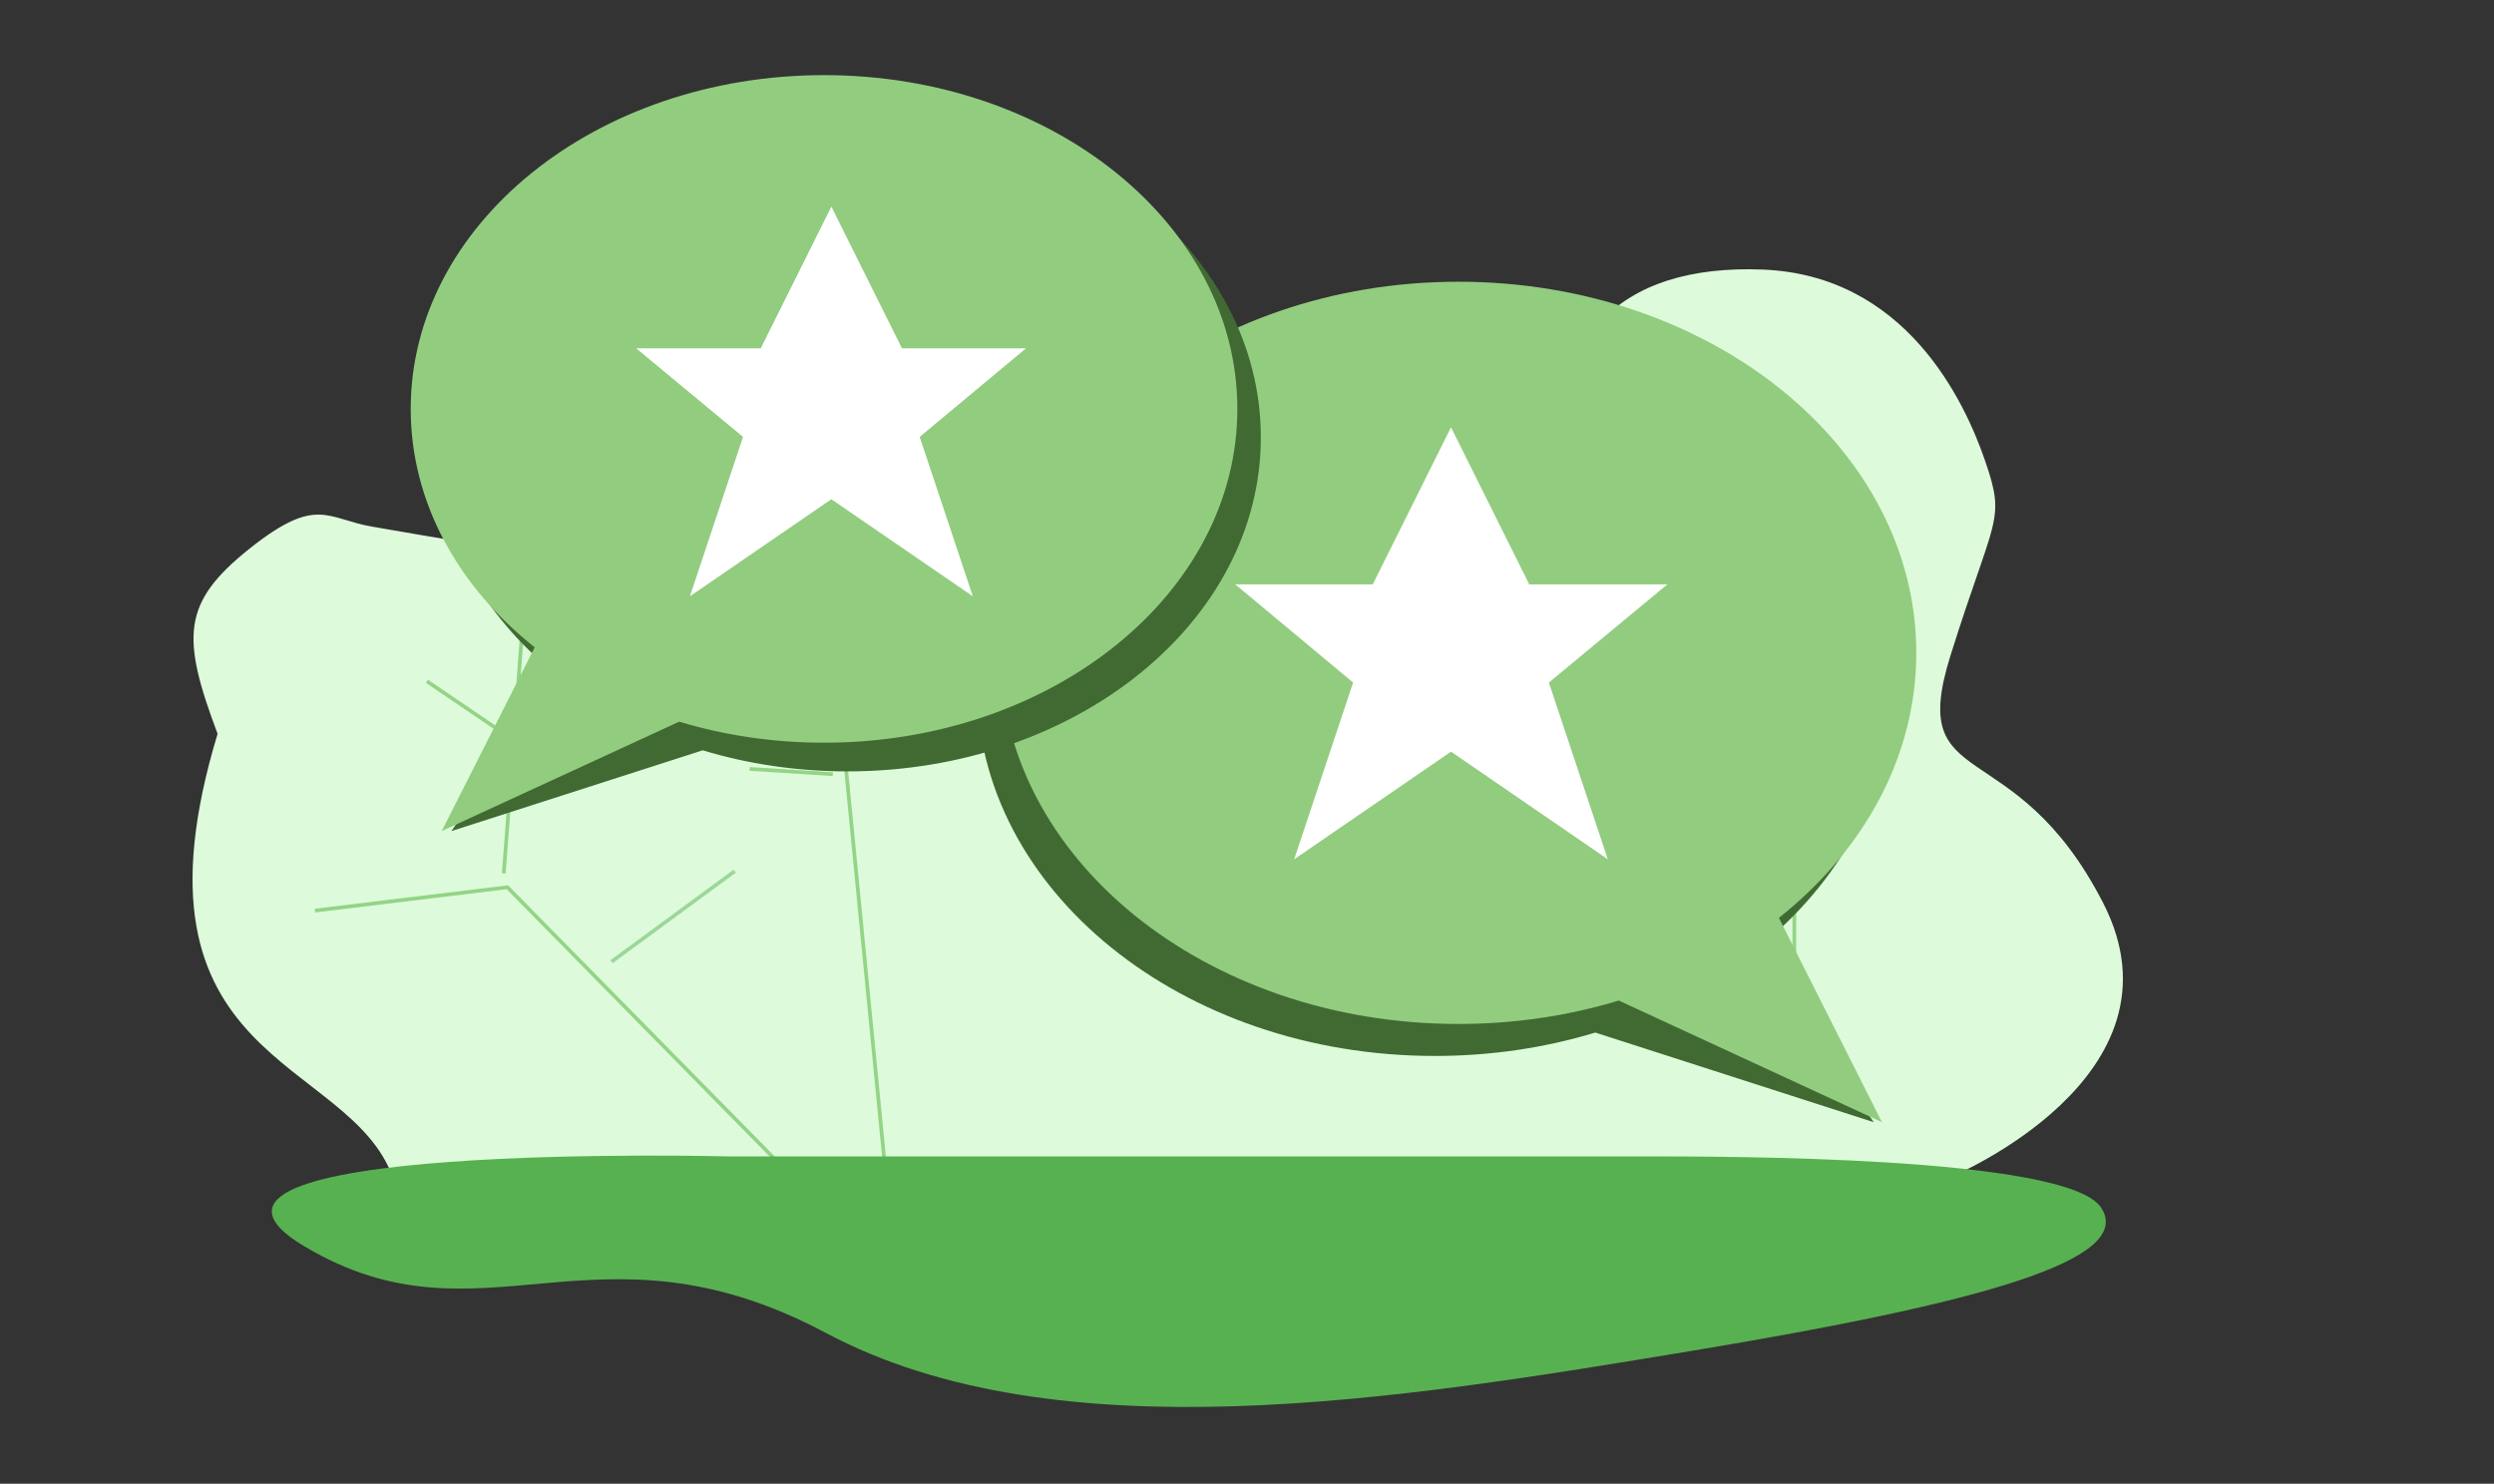
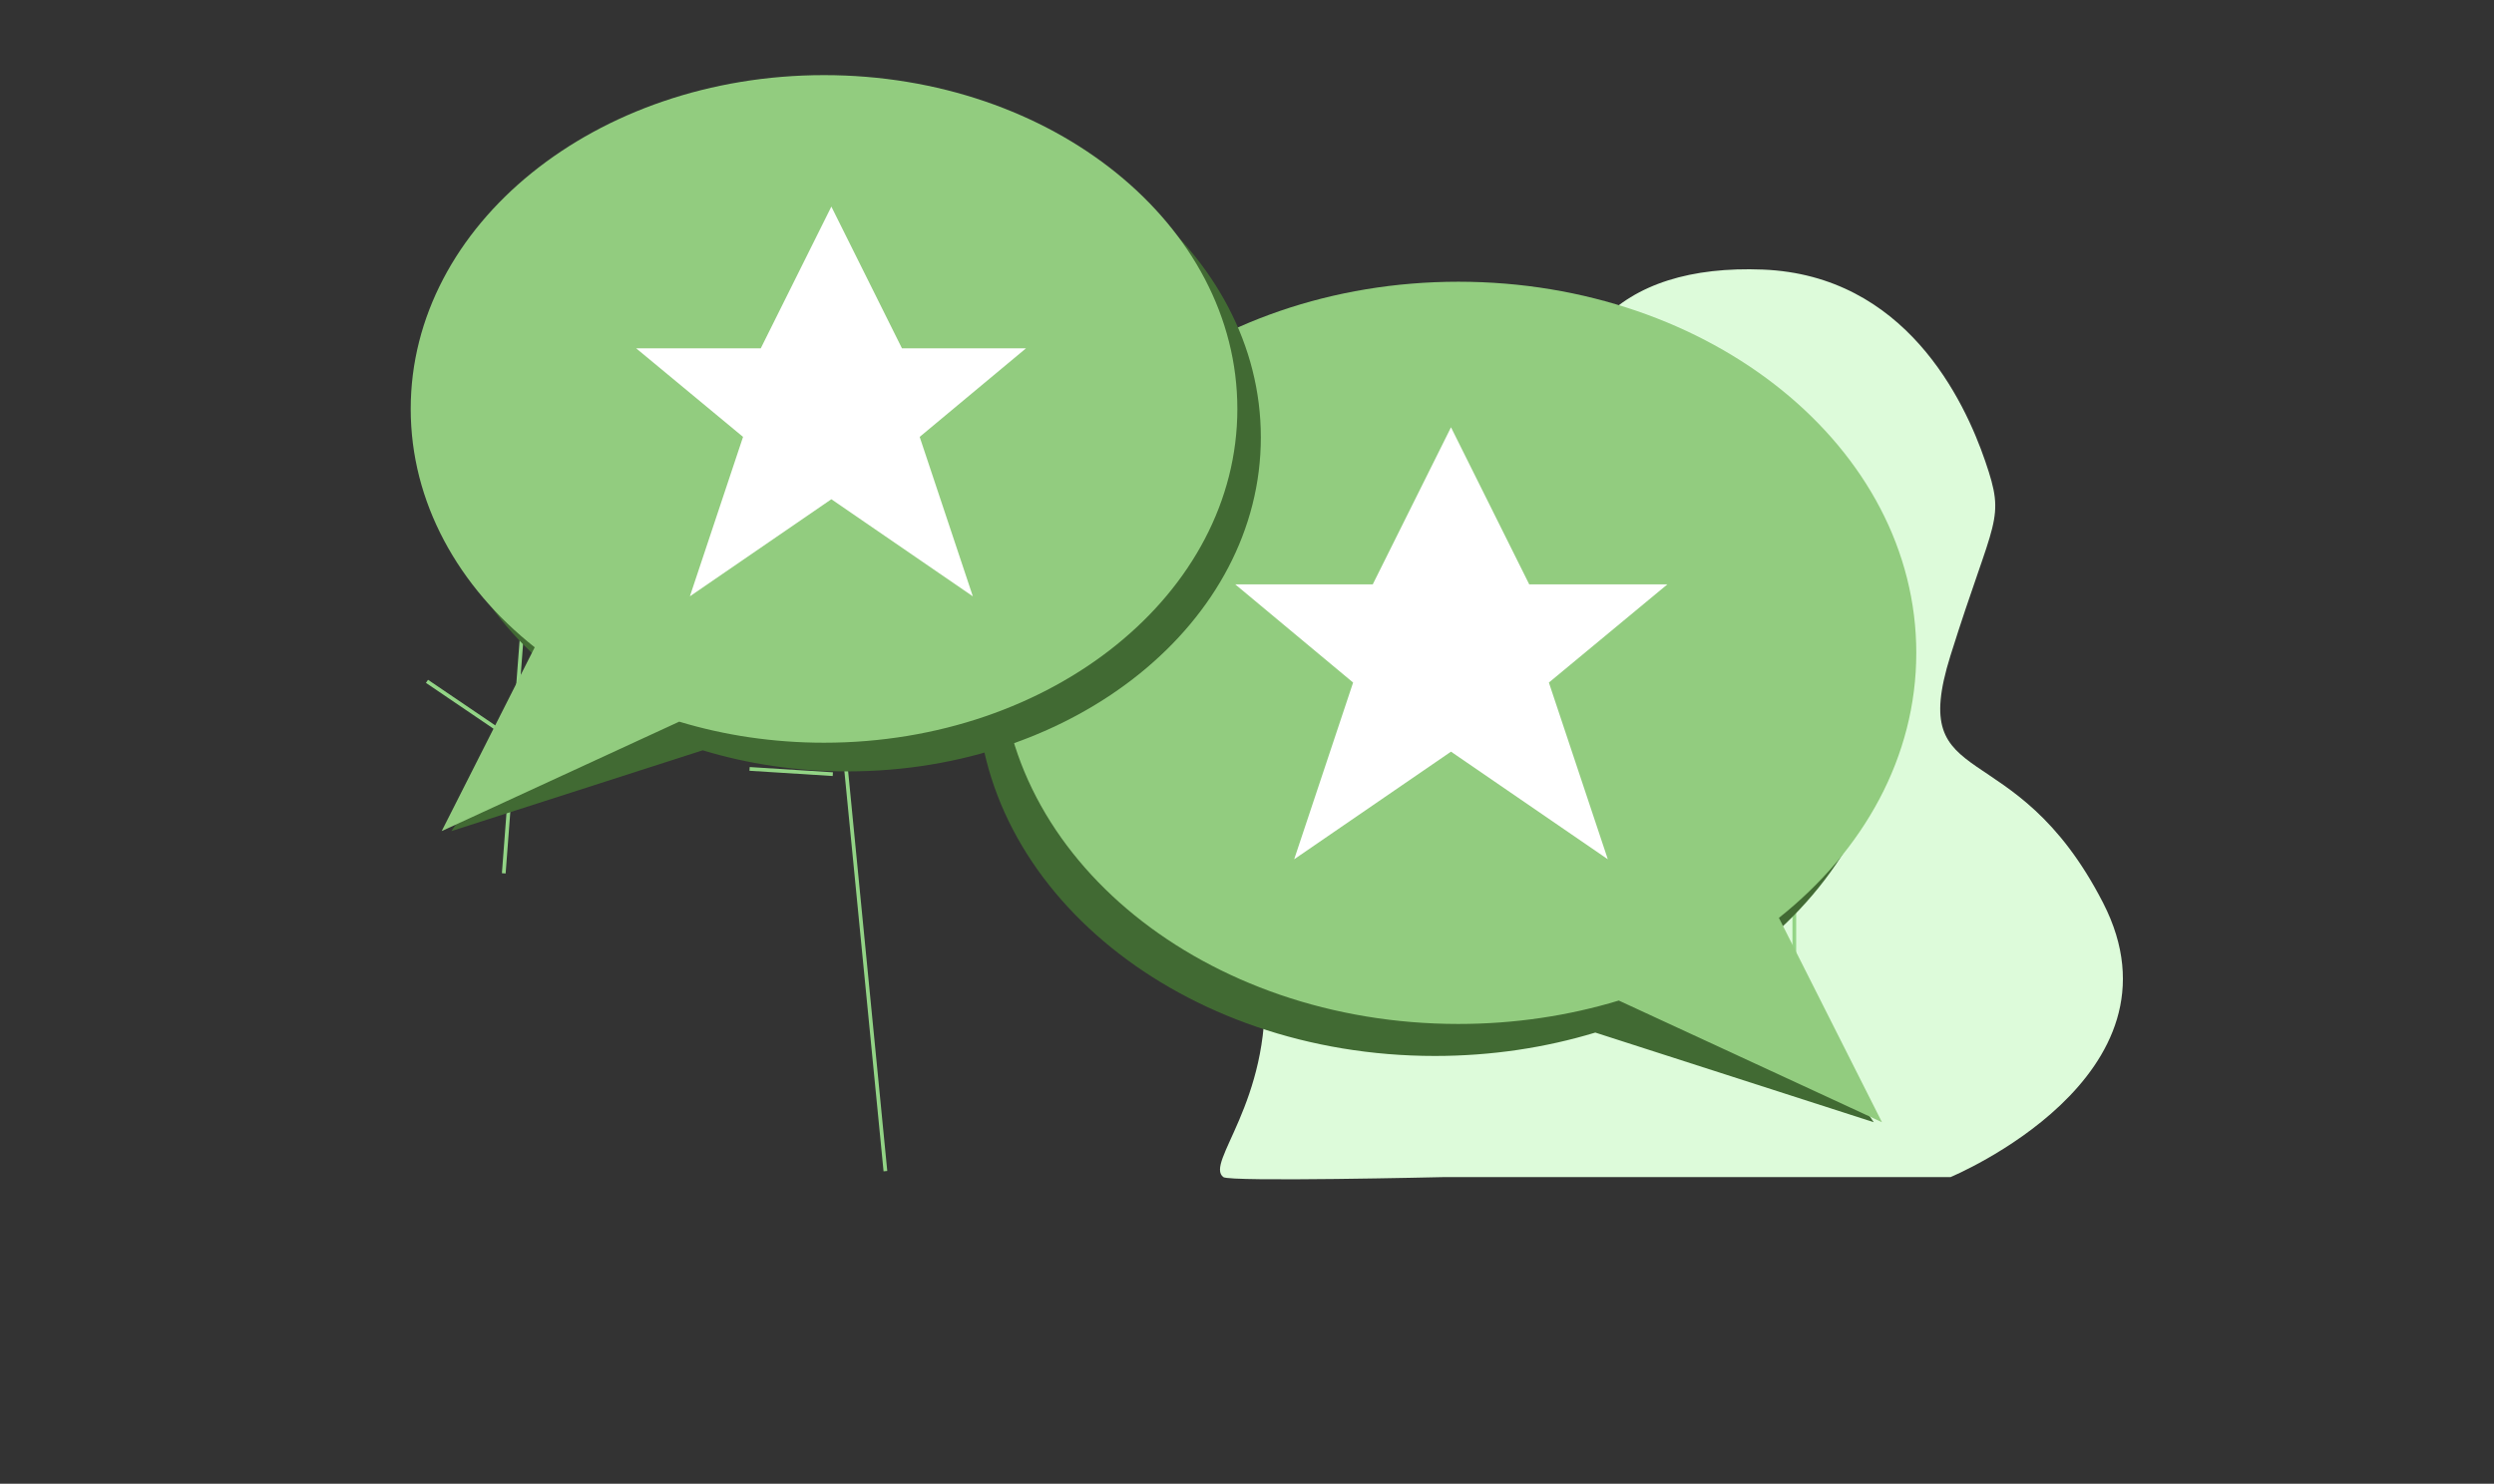
<svg xmlns="http://www.w3.org/2000/svg" xmlns:xlink="http://www.w3.org/1999/xlink" width="531px" height="316px" viewBox="0 0 531 316" version="1.1">
  <rect x="0" y="0" width="531" height="316" fill="#333333" stroke="none" />
  <title>CustomerStory-illo</title>
  <desc>Created with Sketch.</desc>
  <defs>
    <path d="M36.724,193.693 C36.724,193.693 -14.808,172.336 4.232,135.274 C23.273,98.213 46.117,112.602 36.724,82.626 C27.33,52.65 24.9,54.113 29.334,41.183 C33.767,28.252 46.331,1.628 76.67,0.412 C107.01,-0.803 124.332,14.967 119.145,49.27 C113.958,83.573 100.531,71.889 124.332,86.919 C148.132,101.95 184.592,118.682 182.779,152.706 C181.441,177.829 195.543,190.71 191.529,193.693 C190.107,194.75 144.826,193.693 144.826,193.693 L36.724,193.693 Z" id="path-1" />
  </defs>
  <g id="Customer-Story-Submission-" stroke="none" stroke-width="1" fill="none" fill-rule="evenodd">
    <g id="Customer-Story-Submission" transform="translate(-301, -746)">
      <g id="Greetings-Copy" transform="translate(301, 746)">
        <g id="tree-1" transform="translate(355.5, 154.5) scale(-1, 1) translate(-355.5, -154.5) translate(259, 57)">
          <g id="Oval-2">
            <mask id="mask-2" fill="white">
              <use xlink:href="#path-1" />
            </mask>
            <use id="Mask" fill="#DDFBDA" xlink:href="#path-1" />
          </g>
          <polyline id="Path-10" stroke="#93D486" stroke-width="0.794" points="69.971 161.232 69.971 117.52 89.706 103.009" />
          <polyline id="Path-11" stroke="#93D486" stroke-width="0.794" points="70.868 112.863 70.868 92.054 56.515 81.512" />
          <line x1="69.397" y1="87.782" x2="69.397" y2="65.389" id="Path-12" stroke="#93D486" stroke-width="0.794" />
        </g>
        <g id="Tree-2-Copy" transform="translate(161.903, 172.268) rotate(-5) translate(-161.903, -172.268) translate(39.903, 76.268)">
-           <path d="M37.236,167.517 C30.264,140.548 -19.27,138.642 8.258,70.004 C2.35,48.854 3.058,41.552 18.408,31.353 C33.758,21.155 35.398,26.438 44.892,28.917 C72.05,36.029 96.633,43.567 97.812,30.131 C98.992,16.696 115.514,-5.522 146.403,1.257 C177.291,8.037 187.305,47.504 184.708,75.346 C182.111,103.188 187.114,114.228 220.496,124.239 C253.878,134.25 251.12,157.938 215.925,179.156 C180.729,200.375 44.207,194.485 37.236,167.517 Z" id="Path-9" fill="#DDFBDA" />
          <g id="Group" transform="translate(25.321, 24.144)" stroke-width="0.794">
-             <polyline id="Path-13" stroke="#93D486" points="98.48 152.811 41.553 83.792 0.296 85.171" />
            <line x1="41.045" y1="80.771" x2="50.354" y2="24.217" id="Path-14" stroke="#93D486" />
            <line x1="42.465" y1="50.127" x2="28.322" y2="38.607" id="Path-15" stroke="#93D486" />
            <polyline id="Path-16" stroke="#93D486" points="116.464 151.037 115.117 20.283 134.858 2.745" />
-             <line x1="62.251" y1="101.524" x2="90.072" y2="84.596" id="Path-17" stroke="#048400" opacity="0.3" />
            <line x1="95.117" y1="63.174" x2="112.677" y2="65.835" id="Path-18" stroke="#93D486" />
            <line x1="114.336" y1="16.957" x2="114.336" y2="0.108" id="Path-19" stroke="#93D486" />
          </g>
        </g>
        <g id="foreground" transform="translate(57, 246)" fill="#57B150">
-           <path d="M390.368,11.211 C383.173,0.123 309.275,0.282 292.415,0.282 C275.556,0.282 98.115,0.282 98.115,0.282 C98.115,0.282 -30.004,-3.01 7.879,19.481 C45.762,41.972 69.608,11.665 118.84,37.881 C168.073,64.097 241.144,51.979 303.072,41.714 C364.999,31.45 397.564,22.298 390.368,11.211 Z" id="foreground-copy" />
-         </g>
+           </g>
        <rect id="Rectangle-5" x="39" y="47" width="460" height="253" />
        <g id="Page-1" transform="translate(308, 149.5) scale(-1, 1) translate(-308, -149.5) translate(208, 60)">
          <path d="M200,85.949 C200,129.543 156.354,164.89 102.5,164.89 C90.478,164.89 78.973,163.131 68.341,159.909 L9.054,179 L34.25,142.323 C16.191,127.994 5,108.028 5,85.949 C5,42.339 48.646,7 102.5,7 C156.354,7 200,42.339 200,85.949 Z" id="Stroke-1-Copy" fill="#416A33" />
          <path d="M195,79.042 C195,122.686 151.354,158.075 97.5,158.075 C85.478,158.075 73.973,156.314 63.341,153.088 L7.308,179 L29.25,135.482 C11.191,121.136 0,101.146 0,79.042 C0,35.38 43.646,0 97.5,0 C151.354,0 195,35.38 195,79.042 Z" id="Stroke-1" fill="#92CC7F" />
          <polygon id="Stroke-1" fill="#FFFFFF" points="119.909 85.364 145 64.455 115.727 64.455 99.067 31 82.407 64.455 53 64.455 78.225 85.364 65.679 123 99.067 100.084 132.455 123" />
        </g>
        <g id="Page-1" transform="translate(87, 16)">
          <path d="M181.446,77.146 C181.446,116.431 142.052,148.285 93.446,148.285 C82.595,148.285 72.211,146.7 62.615,143.796 L9.105,161 L31.846,127.948 C15.547,115.036 5.446,97.042 5.446,77.146 C5.446,37.846 44.839,6 93.446,6 C142.052,6 181.446,37.846 181.446,77.146 Z" id="Stroke-1-Copy" fill="#416A33" />
          <path d="M176.446,71.093 C176.446,110.349 137.052,142.179 88.446,142.179 C77.595,142.179 67.211,140.596 57.615,137.694 L7.042,161 L26.846,121.858 C10.547,108.955 0.446,90.975 0.446,71.093 C0.446,31.823 39.839,0 88.446,0 C137.052,0 176.446,31.823 176.446,71.093 Z" id="Stroke-1" fill="#92CC7F" />
          <polygon id="Stroke-1" fill="#FFFFFF" points="108.809 77.045 131.446 58.182 105.037 58.182 90.006 28 74.976 58.182 48.446 58.182 71.203 77.045 59.885 111 90.006 90.325 120.128 111" />
        </g>
      </g>
    </g>
  </g>
</svg>